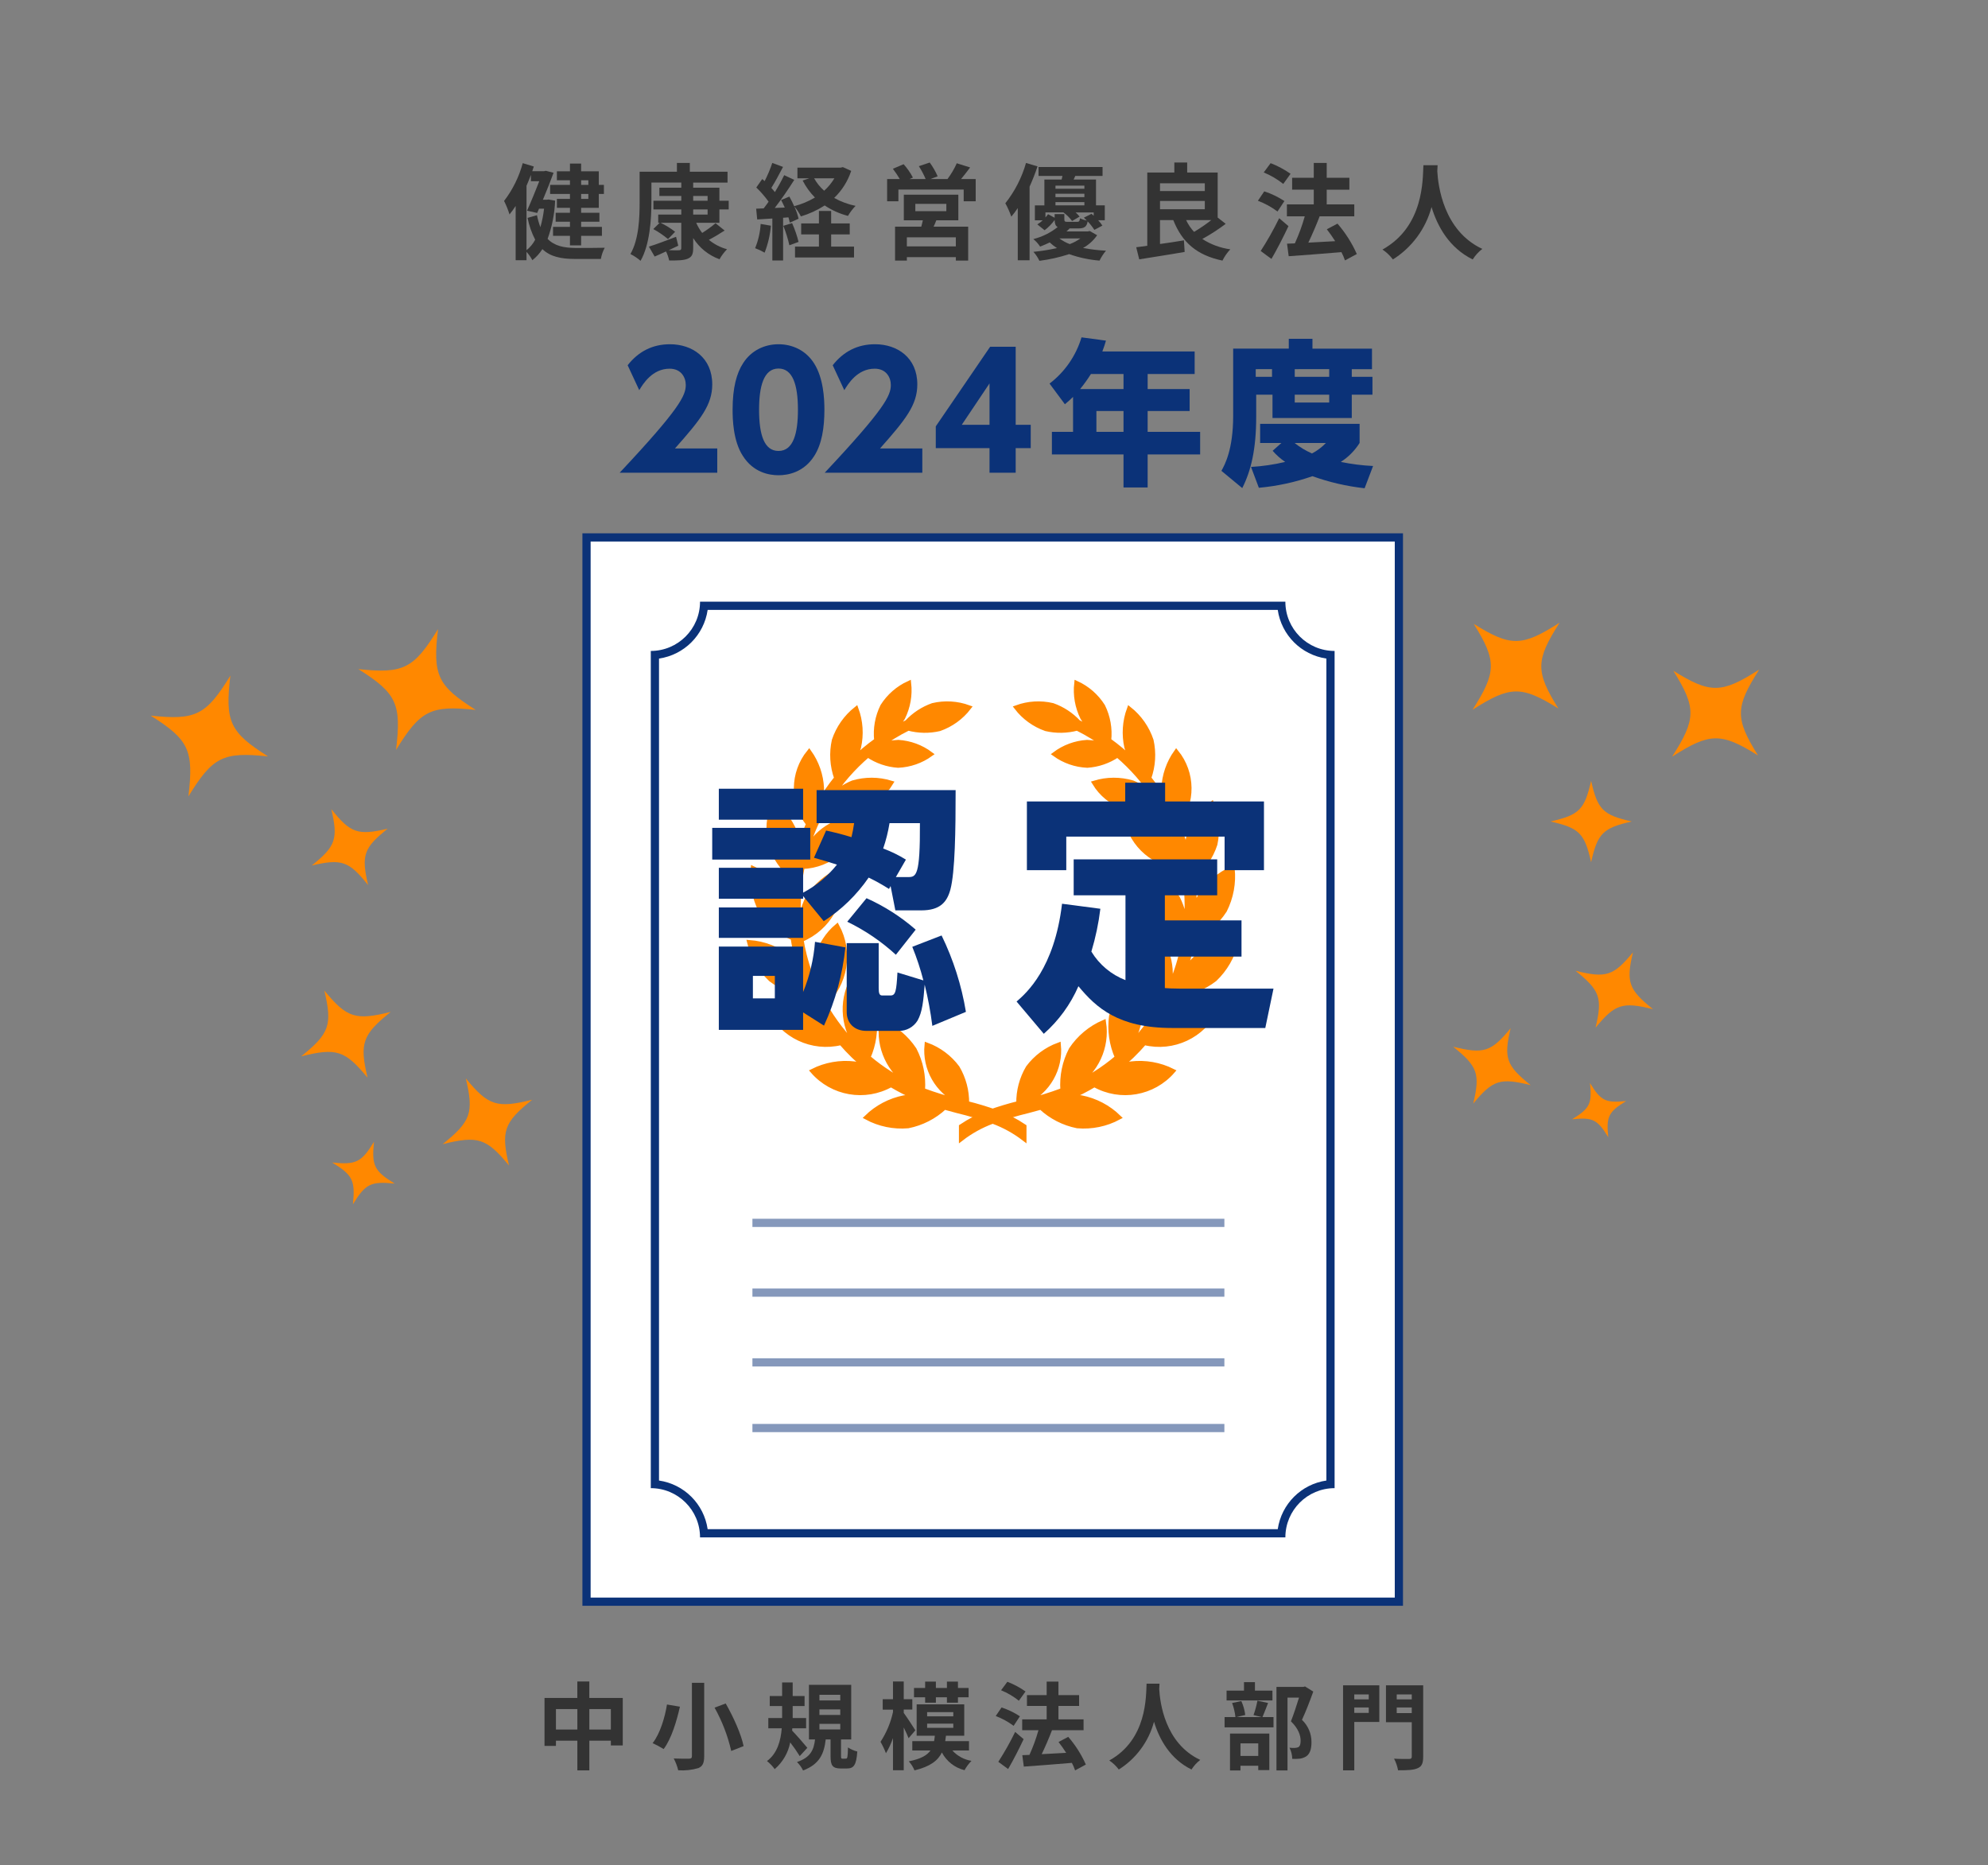
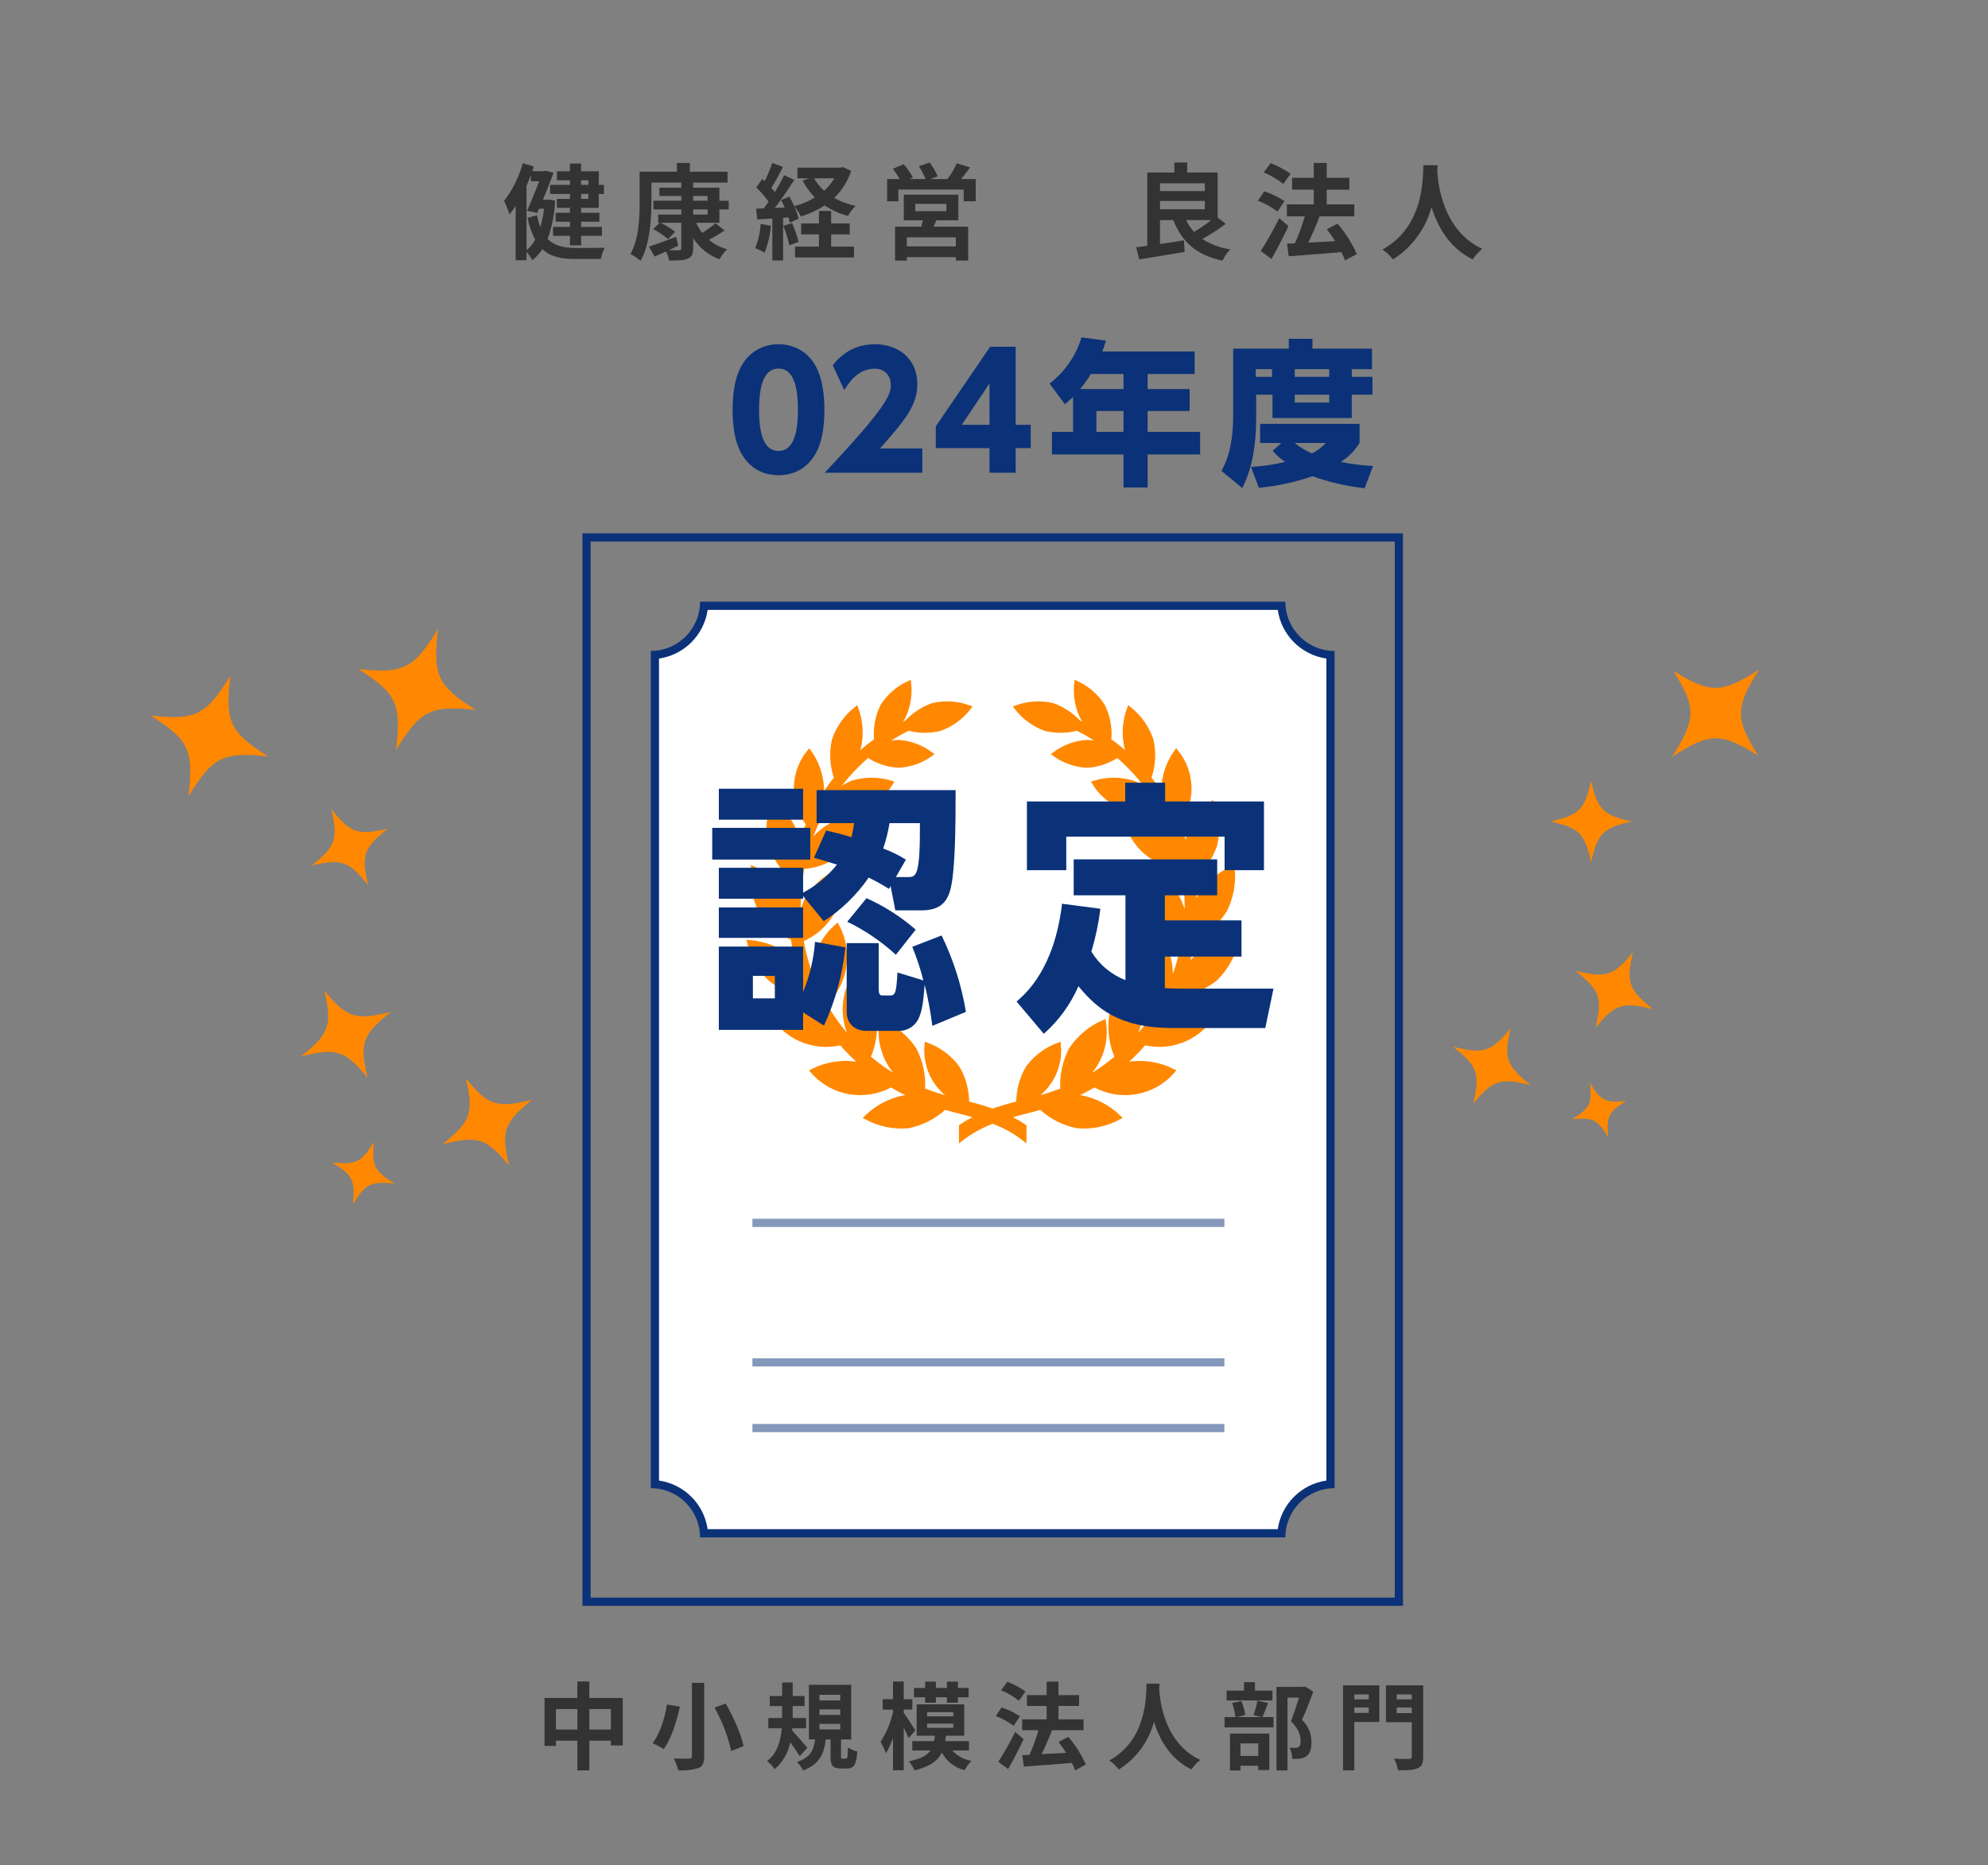
<svg xmlns="http://www.w3.org/2000/svg" version="1.1" id="レイヤー_1" x="0px" y="0px" width="533px" height="500px" viewBox="0 0 533 500" style="enable-background:new 0 0 533 500;" xml:space="preserve">
  <rect x="0" y="0" width="533" height="500" fill="#808080" stroke="none" />
  <style type="text/css"> .st0{fill:none;} .st1{fill:#333333;} .st2{fill:#0B3278;} .st3{fill:#FFFFFF;} .st4{fill:#FF8800;stroke:#FF8800;stroke-width:1.267;stroke-miterlimit:10;} .st5{opacity:0.5;} .st6{fill:none;stroke:#0B3278;stroke-width:2.2;stroke-miterlimit:10;} .st7{fill:#FF8800;} </style>
  <rect x="-0.516" y="0.816" class="st0" width="533.333" height="500" />
  <path class="st1" d="M148.834,53.788c-0.138,3.5-0.818,6.957-2.016,10.248c1.848,1.9,4.368,2.408,7.448,2.436 c1.288,0,6.3,0,7.868-0.056c-0.503,0.939-0.852,1.951-1.036,3h-7c-3.668,0-6.524-0.588-8.68-2.632 c-0.722,1.134-1.631,2.138-2.688,2.968c-0.42-0.814-0.947-1.567-1.568-2.24v2.24h-2.911V55.216 c-0.508,0.786-1.059,1.544-1.652,2.268c-0.374-1.246-0.861-2.455-1.456-3.612c2.316-3.019,4.017-6.463,5.008-10.136l2.968,0.9 c-0.14,0.42-0.28,0.84-0.42,1.26h3.164l0.476-0.112l2.072,0.532c-0.756,2.1-1.792,4.7-2.856,7.224h1.036l0.5-0.056L148.834,53.788z M141.162,67.06c0.965-0.758,1.757-1.712,2.324-2.8c-0.949-1.847-1.637-3.816-2.044-5.852l2.52-0.728 c0.215,1.098,0.524,2.175,0.924,3.22c0.461-1.623,0.789-3.28,0.98-4.956h-1.344l-0.5,1.148l-2.716-0.616 c1.092-2.437,2.352-5.517,3.276-7.9h-2.24v-1.68c-0.364,0.98-0.756,1.932-1.176,2.884L141.162,67.06z M152.81,48.328h-3.5v-2.412 h3.5v-2.068h3v2.068h4.732v3.641h1.372v2.439h-1.372v3.72h-4.732v1.32h4.9v2.408h-4.9v1.372h5.572v2.408h-5.572v2.548h-3v-2.548 h-4.536v-2.408h4.536v-1.372h-3.836v-2.408h3.836v-1.32h-3.5v-2.4h3.5v-1.32h-5.32V49.56h5.32V48.328z M155.81,48.328v1.232h1.932 v-1.232H155.81z M157.742,51.996h-1.932v1.32h1.932V51.996z" />
  <path class="st1" d="M186.662,59.724c0.417,0.969,0.955,1.881,1.6,2.716c1.256-0.779,2.454-1.648,3.584-2.6l2.436,1.96 c-1.372,0.9-2.884,1.792-4.228,2.492c1.426,1.177,3.087,2.036,4.872,2.52c-0.788,0.803-1.465,1.707-2.016,2.688 c-2.92-1.056-5.404-3.056-7.059-5.684v2.716c0,1.652-0.392,2.38-1.484,2.828c-1.064,0.448-2.66,0.476-4.956,0.476 c-0.179-0.843-0.461-1.662-0.84-2.436c-1.064,0.5-2.1,0.979-3.052,1.372l-1.54-2.66c1.848-0.561,4.592-1.6,7.28-2.632l0.588,2.38 c-0.84,0.42-1.708,0.812-2.548,1.2c1.176,0.056,2.324,0.056,2.688,0.028c0.5,0,0.672-0.14,0.672-0.588v-6.776h-5.544 c1.379,0.663,2.683,1.47,3.892,2.408l-1.9,1.96c-1.226-1.021-2.548-1.921-3.948-2.688l1.708-1.68h-0.392v-2.208h6.188V56.14h-7.476 v-2.324h7.476v-1.288h-5.88v-2.212h5.88v-1.372h-8.012v5.208c0,4.536-0.42,11.424-2.912,15.764c-0.829-0.714-1.741-1.325-2.716-1.82 c2.3-4,2.464-9.828,2.464-13.944v-8.12h10V43.68h3.464v2.352h10.108v2.912h-9.208v1.372h7.028v3.5h2.492v2.324h-2.492v3.584H186.662 z M185.851,53.816h3.864v-1.288h-3.864V53.816z M185.851,57.516h3.864V56.14h-3.864V57.516z" />
  <path class="st1" d="M206.682,60.508c-0.21,2.476-0.776,4.909-1.68,7.224c-0.813-0.472-1.666-0.874-2.548-1.2 c0.849-2.07,1.35-4.266,1.484-6.5L206.682,60.508z M228.214,45.808c-0.907,2.753-2.473,5.243-4.563,7.252 c1.793,1,3.729,1.717,5.74,2.128c-0.791,0.806-1.476,1.709-2.04,2.688c-2.224-0.577-4.334-1.523-6.244-2.8 c-1.98,1.274-4.129,2.264-6.384,2.94c-0.475-0.965-1.068-1.868-1.764-2.688c0.497,1.057,0.882,2.163,1.148,3.3l-2.356,1.068 c-0.095-0.482-0.217-0.959-0.364-1.428l-1.428,0.111v11.453h-2.884V58.576l-4.06,0.252l-0.28-2.884l2.016-0.084 c0.42-0.532,0.868-1.148,1.316-1.792c-0.981-1.368-2.086-2.643-3.3-3.808l1.6-2.268c0.2,0.168,0.42,0.364,0.644,0.56 c0.801-1.571,1.485-3.199,2.044-4.872l2.884,1.064c-1.008,1.9-2.128,4.06-3.136,5.628c0.364,0.392,0.672,0.784,0.952,1.12 c0.907-1.469,1.739-2.983,2.492-4.536l2.704,1.26c-1.54,2.436-3.472,5.264-5.236,7.532l2.688-0.112c-0.308-0.7-0.644-1.4-0.98-2.016 l2.212-0.924c0.474,0.836,0.904,1.696,1.288,2.576c1.957-0.508,3.833-1.291,5.572-2.324c-1.331-1.34-2.444-2.88-3.3-4.564 l1.792-0.588h-3.192V44.94h11.592l0.588-0.14L228.214,45.808z M212.366,59.808c0.723,1.627,1.304,3.313,1.736,5.04l-2.464,0.9 c-0.397-1.778-0.94-3.52-1.624-5.208L212.366,59.808z M222.838,66.108h6.132v2.908h-15.819v-2.908h6.412v-3.276h-4.76v-2.94h4.76 V56.56h3.276v3.332h4.984v2.94h-4.984L222.838,66.108z M218.274,47.796c0.701,1.255,1.61,2.382,2.688,3.332 c1.08-0.964,2.005-2.087,2.744-3.332H218.274z" />
  <path class="st1" d="M261.59,47.992v5.964h-3.22v-3.14h-17.5v3.14h-3.024v-5.964h3.388c-0.554-0.955-1.172-1.871-1.848-2.744 l2.884-1.231c0.972,1.09,1.809,2.293,2.492,3.584l-0.9,0.392h4.312c-0.508-1.198-1.117-2.35-1.82-3.444l2.912-0.98 c0.847,1.149,1.561,2.39,2.128,3.7l-1.96,0.728h4.592c0.988-1.311,1.824-2.729,2.492-4.228l3.584,1.12 c-0.812,1.064-1.652,2.184-2.436,3.108L261.59,47.992z M251.034,59.052c-0.224,0.616-0.476,1.176-0.728,1.708h9.268v9.1h-3.3v-0.924 h-13.136v0.924h-3.164v-9.1h7.028c0.14-0.56,0.308-1.148,0.42-1.708h-5.1v-6.86h14.616v6.86L251.034,59.052z M256.27,63.616h-13.132 v2.436h13.132V63.616z M245.406,56.616h8.316v-1.96h-8.316V56.616z" />
-   <path class="st1" d="M278.167,44.604c-0.612,1.847-1.323,3.66-2.128,5.432v19.74h-3.164v-14c-0.529,0.803-1.109,1.571-1.736,2.3 c-0.431-1.238-0.966-2.437-1.6-3.584c2.538-3.205,4.421-6.877,5.544-10.808L278.167,44.604z M294.151,63.056 c-0.975,1.419-2.269,2.589-3.779,3.416c2.033,0.386,4.092,0.629,6.159,0.728c-0.687,0.811-1.27,1.705-1.735,2.66 c-2.779-0.223-5.517-0.806-8.145-1.736c-2.597,0.851-5.269,1.451-7.98,1.792c-0.414-0.876-0.953-1.687-1.6-2.408 c2.119-0.2,4.224-0.537,6.3-1.008c-0.691-0.441-1.339-0.947-1.933-1.512c-0.784,0.392-1.651,0.756-2.576,1.12 c-0.492-0.767-1.107-1.448-1.819-2.016c2.379-0.596,4.603-1.694,6.523-3.22c-0.588-0.336-0.784-0.924-0.812-1.9 c-0.749,1.048-1.656,1.974-2.688,2.744l-1.96-1.567c0.527-0.305,1.016-0.671,1.456-1.092h-2.1v-4h2.548v-6.925h4.62 c0.084-0.308,0.14-0.644,0.224-0.98h-6.412v-2.38h17.164v2.38h-7.308l-0.448,0.98h6.001v6.916h2.352v4h-1.764 c0.413,0.443,0.788,0.921,1.12,1.428l-2.156,1.147c-0.517-0.816-1.118-1.576-1.792-2.268c-0.252,1.428-0.9,1.876-2.492,1.876h-2.352 c-0.259,0.291-0.54,0.563-0.84,0.812h5.684l0.561-0.111L294.151,63.056z M285.359,57.4v1.4c0,0.588,0.168,0.672,0.924,0.672h2.468 c0.56,0,0.7-0.168,0.812-0.952c0.577,0.279,1.189,0.477,1.82,0.588c-0.252-0.252-0.532-0.532-0.784-0.756l2.044-1.036 c0.2,0.168,0.392,0.336,0.588,0.532v-0.9h-4.844c0.391,0.336,0.747,0.712,1.063,1.12l-2.016,1.176 c-0.651-0.882-1.435-1.658-2.324-2.3h-4.815v1.344c0.25-0.275,0.484-0.565,0.7-0.868l1.765,0.952v-0.979L285.359,57.4z M282.979,49.756v0.84h7.756v-0.84H282.979z M290.735,51.94h-7.756v0.9h7.756V51.94z M282.979,55.048h7.756V54.18h-7.756V55.048z M284.043,63.923c0.848,0.632,1.781,1.141,2.771,1.513c1.009-0.375,1.963-0.884,2.837-1.513H284.043z" />
  <path class="st1" d="M328.623,60.004c-1.991,1.502-4.087,2.859-6.272,4.061c2.267,1.461,4.827,2.407,7.5,2.771 c-0.843,0.901-1.551,1.919-2.1,3.024c-6.973-1.456-10.836-4.956-13.188-10.864h-3.556v6.412c2.072-0.28,4.284-0.616,6.412-0.98 l0.2,3.108c-4.257,0.756-8.82,1.428-12.181,1.988l-0.812-3.248c0.9-0.112,1.876-0.224,2.968-0.392V46.256h7.257v-2.688h3.444v2.688 h8.176v12.068L328.623,60.004z M311.01,49.14v2.076h12.012V49.14H311.01z M311.01,56.084h12.012v-2.212H311.01V56.084z M318.01,58.996c0.54,1.159,1.258,2.226,2.128,3.164c1.608-0.951,3.152-2.008,4.62-3.164H318.01z" />
  <path class="st1" d="M342.51,56.7c-1.61-1.202-3.38-2.172-5.259-2.884l1.708-2.521c1.908,0.623,3.724,1.497,5.4,2.6L342.51,56.7z M345.45,60.62c-1.372,2.912-3,6.1-4.564,8.792l-2.884-2.128c1.827-2.829,3.482-5.765,4.956-8.792L345.45,60.62z M344.05,49.308 c-1.589-1.271-3.353-2.308-5.236-3.08l1.849-2.492c1.894,0.728,3.69,1.687,5.348,2.856L344.05,49.308z M360.598,69.808 c-0.257-0.762-0.574-1.503-0.947-2.216c-5.067,0.448-10.359,0.812-14.14,1.092l-0.448-3.36l2.1-0.084 c1.069-2.346,1.958-4.771,2.659-7.252h-4.791v-3.193h7.2v-3.947h-5.8v-3.192h5.8V43.68h3.473v3.976h6.075v3.192h-6.075v3.948h7.392 v3.192h-9.408l0.112,0.028c-0.9,2.352-2.017,4.928-3.024,7.028c2.24-0.112,4.732-0.252,7.2-0.392c-0.7-1.12-1.484-2.212-2.24-3.192 l2.856-1.512c2.122,2.444,3.867,5.19,5.18,8.148L360.598,69.808z" />
  <path class="st1" d="M385.434,44.296c-0.027,0.448-0.056,1.008-0.084,1.6c0.225,3.864,1.624,15.932,12.068,20.832 c-1.018,0.784-1.89,1.741-2.576,2.828c-6.328-3.136-9.464-8.9-11.032-14.056c-1.559,5.822-5.258,10.841-10.359,14.052 c-0.779-1.036-1.726-1.935-2.8-2.66c11.172-6.188,10.779-18.9,10.976-22.6L385.434,44.296z" />
  <path class="st1" d="M166.962,455.172v12.73h-3.189v-1.275h-5.766v7.96h-3.214v-7.96h-5.742v1.4h-3.062v-12.855h8.8v-4.414h3.214 v4.414H166.962z M154.793,463.642v-5.484h-5.742v5.484H154.793z M163.773,463.642v-5.484h-5.766v5.484H163.773z" />
  <path class="st1" d="M182.294,457.516c-0.867,3.8-2.245,8.547-4.362,11.354c-0.951-0.591-1.94-1.12-2.96-1.582 c2.041-2.576,3.317-7.041,3.853-10.357L182.294,457.516z M188.8,451.116v19.67c0,1.862-0.434,2.7-1.556,3.189 c-1.755,0.511-3.586,0.709-5.409,0.587c-0.267-1.1-0.671-2.163-1.2-3.164c1.658,0.076,3.546,0.076,4.107,0.051 c0.562,0,0.766-0.178,0.766-0.663v-19.67L188.8,451.116z M194.566,456.652c2.067,3.623,4.159,8.24,4.8,11.43l-3.317,1.3 c-0.929-4.061-2.433-7.97-4.465-11.607L194.566,456.652z" />
  <path class="st1" d="M214.413,470.76c-0.784-1.27-1.635-2.496-2.551-3.674c-0.538,2.79-2.004,5.317-4.159,7.169 c-0.587-0.814-1.282-1.543-2.066-2.168c2.807-2.066,3.7-5.562,3.955-8.777h-3.6v-2.755h3.7v-3.214h-3.317v-2.68h3.317v-3.645h2.832 v3.648h3.189v2.68h-3.189v3.214h3.6v2.755h-3.7l-0.051,0.613c1.071,1.1,3.521,3.9,4.082,4.617L214.413,470.76z M226.787,471.448 c0.408,0,0.51-0.331,0.562-3.01c0.769,0.498,1.613,0.87,2.5,1.1c-0.255,3.623-0.944,4.542-2.755,4.542h-1.684 c-2.245,0-2.73-0.843-2.73-3.343v-4.439h-1.3c-0.434,3.751-1.582,6.608-6.072,8.317c-0.408-0.846-0.96-1.615-1.633-2.271 c3.725-1.25,4.516-3.343,4.847-6.047h-1.633v-14.645h11.328v14.644h-2.73v4.389c0,0.688,0.051,0.765,0.434,0.765L226.787,471.448z M219.695,455.835h5.587v-1.506h-5.587V455.835z M219.695,459.735h5.587v-1.5h-5.587V459.735z M219.695,463.613h5.587v-1.5h-5.587 V463.613z" />
  <path class="st1" d="M243.599,465.964c-0.281-0.74-0.766-1.812-1.3-2.883v11.48h-2.883v-8.623c-0.487,1.414-1.12,2.774-1.888,4.057 c-0.401-1.058-0.887-2.082-1.454-3.062c1.586-2.429,2.719-5.126,3.342-7.959v-0.664h-2.755v-2.807h2.755v-4.745h2.883v4.745h2.3 v2.781h-2.3v0.893c0.766,1.021,2.653,3.93,3.113,4.669L243.599,465.964z M255.335,469.255c1.344,1.483,3.152,2.464,5.128,2.781 c-0.734,0.742-1.361,1.584-1.862,2.5c-2.609-0.641-4.819-2.369-6.072-4.746c-1.072,2.194-3.138,3.776-7.348,4.8 c-0.362-0.893-0.88-1.715-1.53-2.426c3.189-0.638,4.873-1.582,5.817-2.908h-4.873v-2.5h5.842c0.077-0.46,0.153-0.944,0.2-1.455 h-4.873v-8.419h12.756v8.419h-4.9c-0.051,0.511-0.127,0.97-0.2,1.455h6.378v2.5L255.335,469.255z M248.035,454.993h-2.984v-2.5 h2.985v-1.71h2.883v1.71h2.959v-1.71h2.959v1.71h2.857v2.5h-2.857v1.454h-2.959v-1.454h-2.957v1.454h-2.883L248.035,454.993z M248.571,460.093h7.016v-1.122h-7.016V460.093z M248.571,463.18h7.016v-1.123h-7.016V463.18z" />
  <path class="st1" d="M271.764,462.648c-1.47-1.096-3.085-1.981-4.8-2.629l1.557-2.3c1.74,0.568,3.396,1.366,4.924,2.373 L271.764,462.648z M274.443,466.219c-1.25,2.653-2.729,5.562-4.158,8.011l-2.628-1.939c1.665-2.577,3.173-5.252,4.516-8.01 L274.443,466.219z M273.168,455.916c-1.449-1.158-3.055-2.103-4.771-2.807l1.685-2.27c1.725,0.662,3.362,1.535,4.872,2.6 L273.168,455.916z M288.246,474.592c-0.237-0.694-0.527-1.368-0.868-2.016c-4.617,0.408-9.439,0.74-12.884,1l-0.408-3.062 l1.914-0.076c0.975-2.143,1.784-4.356,2.422-6.622h-4.362v-2.9h6.557v-3.6h-5.281v-2.908h5.281v-3.623h3.164v3.623h5.536v2.908 h-5.536v3.6h6.735v2.9h-8.572l0.1,0.025c-0.816,2.144-1.837,4.49-2.755,6.4c2.041-0.1,4.312-0.229,6.557-0.356 c-0.638-1.021-1.353-2.016-2.041-2.909l2.6-1.377c1.933,2.227,3.524,4.729,4.72,7.424L288.246,474.592z" />
  <path class="st1" d="M310.874,451.345c-0.025,0.408-0.051,0.918-0.076,1.454c0.2,3.521,1.479,14.517,11,18.981 c-0.927,0.715-1.722,1.587-2.347,2.577c-5.766-2.857-8.623-8.113-10.052-12.808c-1.42,5.307-4.791,9.881-9.44,12.808 c-0.709-0.944-1.572-1.764-2.551-2.424c10.18-5.639,9.822-17.222,10-20.589L310.874,451.345z" />
  <path class="st1" d="M339.983,456.525c-0.562,1.4-1.072,2.806-1.506,3.775h2.96v2.756h-13.114V460.3h2.909 c-0.145-1.29-0.445-2.557-0.894-3.775l2.475-0.511c0.535,1.182,0.888,2.438,1.047,3.725l-2.4,0.562h6.791l-2.169-0.536 c0.445-1.256,0.795-2.544,1.047-3.853L339.983,456.525z M341.156,455.836h-12.3v-2.628h4.669v-2.271h2.934v2.271h4.692 L341.156,455.836z M329.778,464.716h10.536v9.8h-2.963v-1.174h-4.771v1.274h-2.806L329.778,464.716z M332.584,467.343v3.368h4.767 v-3.368H332.584z M352.102,453.464c-0.893,2.475-2.016,5.409-3.036,7.578c1.642,1.55,2.566,3.712,2.552,5.97 c0,1.862-0.408,3.112-1.378,3.8c-0.525,0.336-1.117,0.553-1.735,0.637c-0.678,0.07-1.36,0.088-2.041,0.052 c-0.021-1.038-0.273-2.058-0.739-2.985c0.474,0.052,0.952,0.069,1.429,0.051c0.324-0.007,0.644-0.075,0.943-0.2 c0.46-0.281,0.612-0.868,0.612-1.735c0-1.378-0.561-3.215-2.6-5.2c0.739-1.812,1.556-4.414,2.168-6.354h-3.087v19.518h-2.959v-22.38 h7.194l0.459-0.127L352.102,453.464z" />
  <path class="st1" d="M369.805,461.601h-6.71v12.986h-3.01v-22.808h9.72V461.601z M363.095,454.228v1.326h3.878v-1.326H363.095z M366.973,459.177v-1.454h-3.878v1.454H366.973z M381.567,470.916c0,1.734-0.357,2.628-1.479,3.087 c-1.1,0.511-2.781,0.562-5.256,0.562c-0.199-1.085-0.56-2.135-1.071-3.113c1.606,0.1,3.5,0.077,4.03,0.077s0.715-0.179,0.715-0.663 v-9.186h-6.915v-9.9h9.976L381.567,470.916z M374.474,454.23v1.326h4.031v-1.326H374.474z M378.505,459.23v-1.5h-4.031v1.5H378.505z " />
  <path class="st2" d="M320.296,94.216v6.049h-12.6v4.033h11.255v5.881h-11.257v5.587h14.072v6.05h-14.072v8.863h-6.47v-8.863h-19.2 v-6.049h5.671v-9.371c-0.714,0.715-1.344,1.261-2.185,1.975l-4.116-5.545c4.092-3.124,7.091-7.462,8.569-12.393l6.554,0.883 c-0.295,1.008-0.421,1.428-0.967,2.9L320.296,94.216z M292.487,100.265c-0.885,1.401-1.853,2.748-2.9,4.033h11.636v-4.033H292.487z M301.224,110.179h-7.267v5.587h7.267V110.179z" />
  <path class="st2" d="M330.622,93.458h14.912v-2.642h6.344v2.646h15.962v5.5h-5.419v2.054h5.546v4.789h-5.546v6.26h-21.255v-6.26 h-4.369v5.923c0,8.57-1.345,14.409-3.738,19.114l-5.588-4.621c0.925-1.681,3.151-5.713,3.151-14.745V93.458z M343.56,118.746h-5.709 v-5.125h26.67v5.125c-1.285,2.046-3.006,3.781-5.041,5.083c2.852,0.587,5.745,0.952,8.654,1.092l-2.269,5.966 c-4.773-0.525-9.469-1.611-13.988-3.235c-4.642,1.625-9.468,2.67-14.367,3.109l-2.1-5.588c3.086-0.178,6.151-0.628,9.158-1.344 c-1.243-0.846-2.372-1.848-3.36-2.982L343.56,118.746z M336.671,98.961v2.055h4.368v-2.058L336.671,98.961z M347.089,118.746 c1.425,1.137,2.992,2.083,4.662,2.814c1.395-0.723,2.658-1.674,3.739-2.814H347.089z M347.131,98.961v2.055h9.241v-2.058 L347.131,98.961z M347.131,105.808v2.1h9.241v-2.1H347.131z" />
-   <rect x="157.251" y="144.066" class="st3" width="217.8" height="285.3" />
  <path class="st2" d="M373.951,145.167v283.1h-215.6v-283.1L373.951,145.167 M376.151,142.967h-220v287.5h220V142.967 L376.151,142.967z" />
  <path class="st3" d="M188.742,411.034c-0.552-7.026-6.132-12.607-13.158-13.159V175.558c7.026-0.552,12.606-6.132,13.158-13.158 h154.817c0.552,7.026,6.133,12.606,13.159,13.158v222.317c-7.026,0.552-12.607,6.133-13.159,13.159H188.742z" />
  <path class="st2" d="M189.884,161.3L189.884,161.3 M342.574,163.5c0.986,6.753,6.29,12.057,13.043,13.043V396.89 c-6.753,0.986-12.057,6.29-13.043,13.043H189.728c-0.986-6.753-6.29-12.057-13.043-13.043V176.543 c6.753-0.986,12.057-6.29,13.043-13.043L342.574,163.5 M344.617,161.3H187.684c0,7.29-5.91,13.2-13.2,13.2v224.433 c7.29,0,13.2,5.91,13.2,13.2l0,0h156.934c0-7.29,5.91-13.2,13.2-13.2h0V174.5c-7.29,0-13.2-5.91-13.2-13.2c0,0,0,0,0,0H344.617z" />
  <path class="st4" d="M325.664,262.516c2.814-2.677,4.793-6.111,5.7-9.887c-3.853,0.291-7.537,1.701-10.6,4.057 c-1.29,1.189-2.398,2.562-3.287,4.074c0.449-1.356,0.857-2.726,1.195-4.117c0.425-1.72,0.765-3.458,1.019-5.213 c0,0.013,0,0.027,0,0.039c3.536-1.582,6.537-4.158,8.636-7.414c1.756-3.47,2.475-7.371,2.072-11.239 c-3.536,1.582-6.537,4.158-8.636,7.414c-0.672,1.26-1.179,2.6-1.51,3.989c0.045-3.023-0.154-6.045-0.593-9.037 c2.841-2.307,4.96-5.381,6.106-8.856c0.775-3.618,0.47-7.383-0.875-10.83c-2.9,2.315-5.062,5.425-6.221,8.95 c-0.312,1.32-0.451,2.674-0.413,4.03c-0.71-2.597-1.613-5.137-2.7-7.6c4.434-5.685,4.353-13.679-0.193-19.274 c-2.031,2.849-3.198,6.224-3.36,9.719c0.055,1.377,0.293,2.74,0.708,4.054c-1.388-2.378-2.955-4.646-4.689-6.784 c1.16-3.249,1.377-6.76,0.628-10.127c-1.111-3.312-3.157-6.231-5.891-8.406c-1.207,3.287-1.443,6.853-0.678,10.27 c0.386,1.231,0.928,2.407,1.614,3.5c-1.996-1.943-4.135-3.734-6.4-5.356c0.34-3.147-0.225-6.326-1.628-9.163 c-1.698-2.686-4.141-4.82-7.03-6.143c-0.358,3.17,0.205,6.377,1.621,9.236c0.746,1.219,1.666,2.321,2.732,3.273 c-1.267-0.739-2.559-1.427-3.878-2.063c-1.903-2.034-4.266-3.581-6.892-4.511c-3.205-0.754-6.56-0.554-9.652,0.576 c2.011,2.617,4.741,4.592,7.856,5.684c2.759,0.641,5.634,0.593,8.37-0.14c2.807,1.398,5.484,3.043,8,4.914 c-1.696-0.699-3.502-1.091-5.335-1.159c-3.135,0.196-6.143,1.304-8.657,3.187c2.548,1.836,5.577,2.887,8.714,3.024 c2.899-0.192,5.695-1.152,8.1-2.782c3.913,3.343,7.321,7.235,10.117,11.555c-1.721-1.774-3.786-3.176-6.07-4.12 c-3.334-0.982-6.883-0.966-10.208,0.046c3.672,6.056,11.048,8.762,17.765,6.518c0.117,0.206,0.244,0.406,0.359,0.614 c2.073,3.7,3.681,7.641,4.789,11.735c-2.498-5.714-8.156-9.395-14.393-9.362c1.465,7.316,7.765,12.666,15.221,12.928 c1.11,5.547,1.346,11.232,0.7,16.852c-0.113-2.926-0.849-5.795-2.159-8.414c-2.087-3.264-5.078-5.851-8.608-7.447 c-1.287,7.853,3.016,15.556,10.379,18.577c-0.239,1.423-0.525,2.839-0.881,4.237c-0.848,3.364-2.034,6.634-3.538,9.76 c1.931-6.373-0.11-13.284-5.194-17.585c-3.753,6.919-2.312,15.506,3.495,20.82c-2.586,4.563-5.826,8.722-9.619,12.344 c4.471-5.301,5.246-12.796,1.956-18.9c-2.826,2.664-4.822,6.087-5.747,9.859c-0.511,3.756,0.035,7.58,1.579,11.042 c-1.884,1.605-3.882,3.072-5.977,4.389c-1.75,1.103-3.565,2.102-5.434,2.99c5.736-3.516,8.798-10.135,7.765-16.783 c-3.557,1.535-6.591,4.071-8.733,7.3c-1.745,3.352-2.523,7.124-2.247,10.893c-0.084,0.033-0.166,0.071-0.25,0.1 c-3.092,1.158-6.252,2.123-9.464,2.888c5.768-2.719,9.206-8.769,8.59-15.116c-3.256,1.198-6.093,3.317-8.166,6.1 c-1.708,2.892-2.585,6.199-2.536,9.557c-2.694,0.664-5.352,1.468-7.963,2.408c-2.611,0.968-5.099,2.24-7.413,3.79v3.24 c2.527-1.941,5.331-3.491,8.318-4.6c3.163-1.129,6.384-2.088,9.649-2.873c1.124-0.292,2.252-0.598,3.385-0.917 c2.725,2.539,6.103,4.268,9.756,4.994c3.848,0.337,7.711-0.458,11.113-2.289c-2.768-2.702-6.264-4.537-10.06-5.282 c-1.091-0.125-2.191-0.129-3.283-0.014c2.348-0.989,4.623-2.145,6.806-3.459c6.976,3.923,15.748,2.399,20.993-3.646 c-3.453-1.731-7.337-2.415-11.173-1.967c-1.153,0.23-2.275,0.591-3.346,1.076c2.498-2.033,4.814-4.281,6.92-6.718 c7.726,1.889,15.723-1.869,19.2-9.022c-3.785-0.773-7.713-0.421-11.3,1.013c-1.388,0.702-2.674,1.591-3.822,2.641 c1.63-2.417,3.068-4.958,4.3-7.6C318.996,266.243,322.633,264.841,325.664,262.516z" />
  <path class="st4" d="M206.638,262.516c-2.814-2.677-4.793-6.111-5.7-9.887c3.853,0.291,7.537,1.701,10.6,4.057 c1.29,1.189,2.398,2.562,3.287,4.074c-0.449-1.356-0.857-2.726-1.195-4.117c-0.425-1.72-0.765-3.458-1.019-5.213 c0,0.013,0,0.027,0,0.039c-3.536-1.582-6.537-4.158-8.636-7.414c-1.756-3.47-2.475-7.371-2.072-11.239 c3.536,1.582,6.537,4.158,8.636,7.414c0.672,1.26,1.179,2.6,1.51,3.989c-0.045-3.023,0.154-6.045,0.593-9.037 c-2.841-2.307-4.96-5.381-6.106-8.856c-0.775-3.618-0.47-7.383,0.875-10.83c2.9,2.315,5.062,5.425,6.221,8.95 c0.312,1.32,0.451,2.674,0.413,4.03c0.71-2.597,1.613-5.137,2.7-7.6c-4.434-5.685-4.353-13.679,0.193-19.274 c2.031,2.849,3.198,6.224,3.36,9.719c-0.055,1.377-0.293,2.74-0.708,4.054c1.388-2.378,2.955-4.646,4.689-6.784 c-1.16-3.249-1.377-6.76-0.628-10.127c1.111-3.312,3.157-6.231,5.891-8.406c1.207,3.287,1.443,6.853,0.678,10.27 c-0.386,1.231-0.928,2.407-1.614,3.5c1.996-1.943,4.135-3.734,6.4-5.356c-0.34-3.147,0.225-6.326,1.628-9.163 c1.698-2.686,4.141-4.82,7.03-6.143c0.358,3.17-0.205,6.377-1.621,9.236c-0.746,1.219-1.666,2.321-2.732,3.273 c1.267-0.739,2.559-1.427,3.878-2.063c1.903-2.034,4.266-3.581,6.892-4.511c3.205-0.754,6.56-0.554,9.652,0.576 c-2.011,2.617-4.741,4.592-7.856,5.684c-2.759,0.641-5.634,0.593-8.37-0.14c-2.807,1.398-5.484,3.043-8,4.914 c1.696-0.699,3.503-1.091,5.336-1.159c3.135,0.196,6.143,1.304,8.657,3.187c-2.548,1.836-5.577,2.887-8.714,3.024 c-2.899-0.192-5.695-1.152-8.1-2.782c-3.913,3.343-7.321,7.235-10.117,11.555c1.721-1.774,3.786-3.176,6.07-4.12 c3.334-0.982,6.883-0.966,10.208,0.046c-3.672,6.056-11.048,8.762-17.765,6.518c-0.117,0.206-0.244,0.406-0.359,0.614 c-2.073,3.7-3.681,7.641-4.789,11.735c2.498-5.714,8.156-9.395,14.393-9.362c-1.464,7.316-7.763,12.667-15.22,12.928 c-1.11,5.547-1.346,11.232-0.7,16.852c0.113-2.926,0.849-5.795,2.159-8.414c2.087-3.264,5.078-5.851,8.608-7.447 c1.288,7.853-3.016,15.556-10.378,18.577c0.239,1.423,0.525,2.839,0.881,4.237c0.848,3.364,2.034,6.634,3.538,9.76 c-1.931-6.373,0.11-13.284,5.194-17.585c3.753,6.919,2.312,15.506-3.495,20.82c2.586,4.563,5.826,8.722,9.619,12.344 c-4.471-5.301-5.247-12.796-1.956-18.9c2.826,2.664,4.822,6.087,5.747,9.859c0.511,3.756-0.035,7.58-1.579,11.042 c1.884,1.605,3.882,3.072,5.977,4.389c1.75,1.103,3.565,2.102,5.434,2.99c-5.736-3.516-8.798-10.135-7.765-16.783 c3.557,1.535,6.591,4.071,8.733,7.3c1.745,3.352,2.523,7.124,2.247,10.893c0.084,0.033,0.166,0.071,0.25,0.1 c3.092,1.158,6.252,2.123,9.464,2.888c-5.768-2.719-9.206-8.769-8.59-15.116c3.256,1.198,6.093,3.317,8.166,6.1 c1.708,2.892,2.585,6.199,2.536,9.557c2.694,0.664,5.352,1.468,7.963,2.408c2.611,0.968,5.099,2.24,7.413,3.79v3.24 c-2.527-1.941-5.331-3.492-8.318-4.6c-3.163-1.129-6.384-2.088-9.649-2.873c-1.124-0.292-2.252-0.598-3.385-0.917 c-2.725,2.539-6.103,4.268-9.756,4.994c-3.848,0.337-7.711-0.458-11.113-2.289c2.768-2.702,6.264-4.537,10.06-5.282 c1.091-0.125,2.191-0.129,3.283-0.014c-2.348-0.989-4.623-2.145-6.806-3.459c-6.976,3.923-15.748,2.399-20.993-3.646 c3.453-1.731,7.337-2.415,11.173-1.967c1.153,0.23,2.275,0.591,3.346,1.076c-2.498-2.033-4.814-4.281-6.92-6.718 c-7.726,1.889-15.723-1.869-19.2-9.022c3.785-0.773,7.713-0.421,11.3,1.013c1.388,0.702,2.674,1.591,3.822,2.641 c-1.63-2.417-3.068-4.958-4.3-7.6C213.309,266.244,209.671,264.841,206.638,262.516z" />
  <path class="st2" d="M217.237,221.932v8.5h-26.286v-8.5H217.237z M215.323,211.444v8.291h-22.6v-8.291H215.323z M221.488,222.644 c2.834,0.638,4.251,0.992,6.8,1.771c0.354-1.488,0.5-2.338,0.708-3.756h-10.059v-8.857h37.274c0,10.7-0.142,21.967-1.417,26.715 c-0.921,3.33-2.764,5.527-7.795,5.527h-6.948l-1.275-6.52l-0.425,0.779c-1.756-1.124-3.579-2.141-5.457-3.047 c-3.202,4.655-7.295,8.628-12.043,11.69l-5.527-6.731v0.708h-22.6v-8.291h22.6v6.661c3.509-1.851,6.597-4.408,9.07-7.511 c-2.126-0.708-2.764-0.85-6.165-1.842L221.488,222.644z M215.323,243.265v8.148h-22.6v-8.148H215.323z M226.661,253.965 c-0.752,7.259-2.691,14.345-5.74,20.975l-5.6-3.543v4.677h-22.6v-22.325h22.6v12.188c1.761-4.293,2.837-8.837,3.189-13.464 L226.661,253.965z M207.741,261.616h-5.882v6.023h5.882V261.616z M252.451,250.772c3.152,6.475,5.348,13.373,6.519,20.479l-9,3.756 c-0.471-3.722-1.157-7.413-2.055-11.055c-0.354,4.464-0.638,7.369-1.914,9.637c-1.074,1.742-2.985,2.791-5.031,2.764h-8.645 c-3.4,0-5.314-2.2-5.314-5.031v-18.494h8.574v12.046c0,1.417,0.212,1.984,0.921,1.984h2.268c1.346,0,1.559-1.205,1.842-6.165 l6.95,2.123c-0.789-3.063-1.783-6.07-2.976-9L252.451,250.772z M240.192,255.945c-3.891-3.572-8.284-6.556-13.039-8.857l5.173-6.307 c4.787,2.141,9.229,4.984,13.18,8.433L240.192,255.945z M243.451,235.116c2.2,0,3.26-0.283,3.188-14.456h-8.149 c-0.373,2.311-0.941,4.586-1.7,6.8c2.124,0.791,4.165,1.788,6.094,2.977l-2.693,4.677L243.451,235.116z" />
  <path class="st2" d="M301.751,240.002h-13.888v-9.637h38.478v9.637h-14.03v6.731h20.55v9.708h-20.55v8.433 c1.2,0.071,1.913,0.142,3.826,0.142h25.3l-2.2,10.559h-25.014c-14.385,0-20.337-5.456-25.085-11.2 c-2.125,4.879-5.294,9.233-9.283,12.756l-7.3-8.646c2.622-2.268,10.134-8.857,12.188-26.219l10.275,1.346 c-0.472,3.889-1.279,7.73-2.41,11.48c2.115,3.493,5.331,6.185,9.142,7.652L301.751,240.002z M312.38,209.816v5.031h26.5v18.424 h-10.555v-9h-42.446v9H275.32v-18.426h26.36v-5.029H312.38z" />
  <g class="st5">
    <line class="st6" x1="201.731" y1="327.816" x2="328.267" y2="327.816" />
  </g>
  <g class="st5">
-     <line class="st6" x1="201.731" y1="346.516" x2="328.267" y2="346.516" />
-   </g>
+     </g>
  <g class="st5">
    <line class="st6" x1="201.731" y1="365.216" x2="328.267" y2="365.216" />
  </g>
  <g class="st5">
    <line class="st6" x1="201.731" y1="382.816" x2="328.267" y2="382.816" />
  </g>
  <path class="st7" d="M83.578,232.016c6.434-5.132,7.117-7.1,5.25-15.111c5.131,6.434,7.1,7.116,15.111,5.249 c-6.434,5.132-7.117,7.1-5.25,15.111C93.557,230.828,91.593,230.146,83.578,232.016z" />
  <path class="st7" d="M96.081,179.372c12.067,1.283,14.843-0.11,21.356-10.721c-1.468,12.363-0.154,15.178,10.109,21.652 c-12.067-1.283-14.843,0.11-21.356,10.721C107.659,188.66,106.345,185.846,96.081,179.372z" />
  <path class="st7" d="M40.407,191.843c12.067,1.283,14.843-0.11,21.356-10.721c-1.468,12.363-0.154,15.178,10.109,21.652 c-12.067-1.283-14.843,0.11-21.356,10.721C51.985,201.132,50.671,198.316,40.407,191.843z" />
  <path class="st7" d="M89.057,311.638c6.405,0.66,7.863-0.063,11.213-5.562c-0.66,6.405,0.063,7.863,5.562,11.213 c-6.405-0.66-7.863,0.063-11.213,5.562C95.279,316.445,94.556,314.987,89.057,311.638z" />
  <path class="st7" d="M124.887,289.091c6.036,7.329,8.35,8.072,17.8,5.716c-7.6,6.1-8.4,8.392-6.22,17.632 c-6.036-7.329-8.35-8.072-17.8-5.716C126.263,300.623,127.072,298.331,124.887,289.091z" />
  <path class="st7" d="M86.961,265.546c6.036,7.329,8.35,8.072,17.8,5.716c-7.6,6.1-8.4,8.392-6.22,17.632 c-6.036-7.329-8.35-8.072-17.8-5.716C88.336,277.078,89.145,274.786,86.961,265.546z" />
  <path class="st7" d="M435.997,295.153c-5.54,0.571-6.8-0.054-9.7-4.81c0.571,5.54-0.054,6.8-4.811,9.7 c5.54-0.571,6.8,0.054,9.7,4.81C430.616,299.31,431.241,298.05,435.997,295.153z" />
  <path class="st7" d="M405.009,275.653c-5.22,6.339-7.221,6.981-15.4,4.944c6.569,5.276,7.268,7.258,5.379,15.249 c5.22-6.339,7.221-6.981,15.4-4.944C403.819,285.627,403.12,283.645,405.009,275.653z" />
  <path class="st7" d="M437.81,255.29c-5.22,6.339-7.221,6.981-15.4,4.944c6.569,5.276,7.268,7.258,5.379,15.249 c5.22-6.339,7.221-6.981,15.4-4.944C436.62,265.263,435.921,263.281,437.81,255.29z" />
  <path class="st7" d="M415.689,220.216c7.735-1.748,9.152-3.164,10.9-10.9c1.748,7.735,3.164,9.151,10.9,10.9 c-7.735,1.748-9.152,3.164-10.9,10.9C424.84,223.376,423.424,221.959,415.689,220.216z" />
  <path class="st7" d="M448.641,179.816c9.925,6.181,12.918,6.138,23.023-0.327c-6.466,10.1-6.509,13.1-0.327,23.022 c-9.925-6.181-12.918-6.138-23.023,0.327C454.779,192.732,454.822,189.739,448.641,179.816z" />
-   <path class="st7" d="M395.124,167.246c9.925,6.181,12.918,6.138,23.023-0.327c-6.466,10.1-6.509,13.1-0.327,23.022 c-9.925-6.181-12.918-6.138-23.023,0.327C401.262,180.163,401.305,177.17,395.124,167.246z" />
  <g>
    <g>
      <g>
-         <path class="st2" d="M192.305,120.216v6.511h-26.171c16.131-17.181,17.727-20.71,17.727-23.524c0-2.059-1.26-4.368-4.327-4.368 c-4.621,0-7.099,4.032-8.149,5.755l-3.108-6.68c2.898-3.696,6.679-5.629,11.342-5.629c6.007,0,11.342,3.613,11.342,10.754 c0,5.503-3.067,9.368-9.998,17.182H192.305z" />
-       </g>
+         </g>
      <g>
        <path class="st2" d="M199.146,122.19c-2.604-4.032-2.73-9.871-2.73-12.35c0-5.965,1.092-9.83,2.814-12.477 c2.185-3.444,5.797-5.083,9.494-5.083c3.655,0,7.31,1.597,9.536,5.125c2.521,3.949,2.772,9.494,2.772,12.435 c0,4.915-0.714,9.241-2.73,12.392c-2.814,4.411-7.057,5.167-9.578,5.167C206.162,127.399,201.961,126.643,199.146,122.19z M213.933,109.84c0-6.848-1.47-11.048-5.209-11.048c-3.991,0-5.209,4.83-5.209,11.048c0,6.847,1.429,11.048,5.209,11.048 C212.715,120.888,213.933,116.141,213.933,109.84z" />
      </g>
      <g>
        <path class="st2" d="M247.283,120.216v6.511h-26.171c16.131-17.181,17.727-20.71,17.727-23.524c0-2.059-1.26-4.368-4.327-4.368 c-4.621,0-7.099,4.032-8.149,5.755l-3.108-6.68c2.898-3.696,6.679-5.629,11.342-5.629c6.007,0,11.342,3.613,11.342,10.754 c0,5.503-3.067,9.368-9.998,17.182H247.283z" />
      </g>
      <g>
        <path class="st2" d="M265.298,126.727v-6.595H250.89v-5.84l14.577-21.34h6.847v20.92h4.033v6.26h-4.033v6.595H265.298z M257.863,113.873h7.436v-11.09L257.863,113.873z" />
      </g>
    </g>
  </g>
</svg>